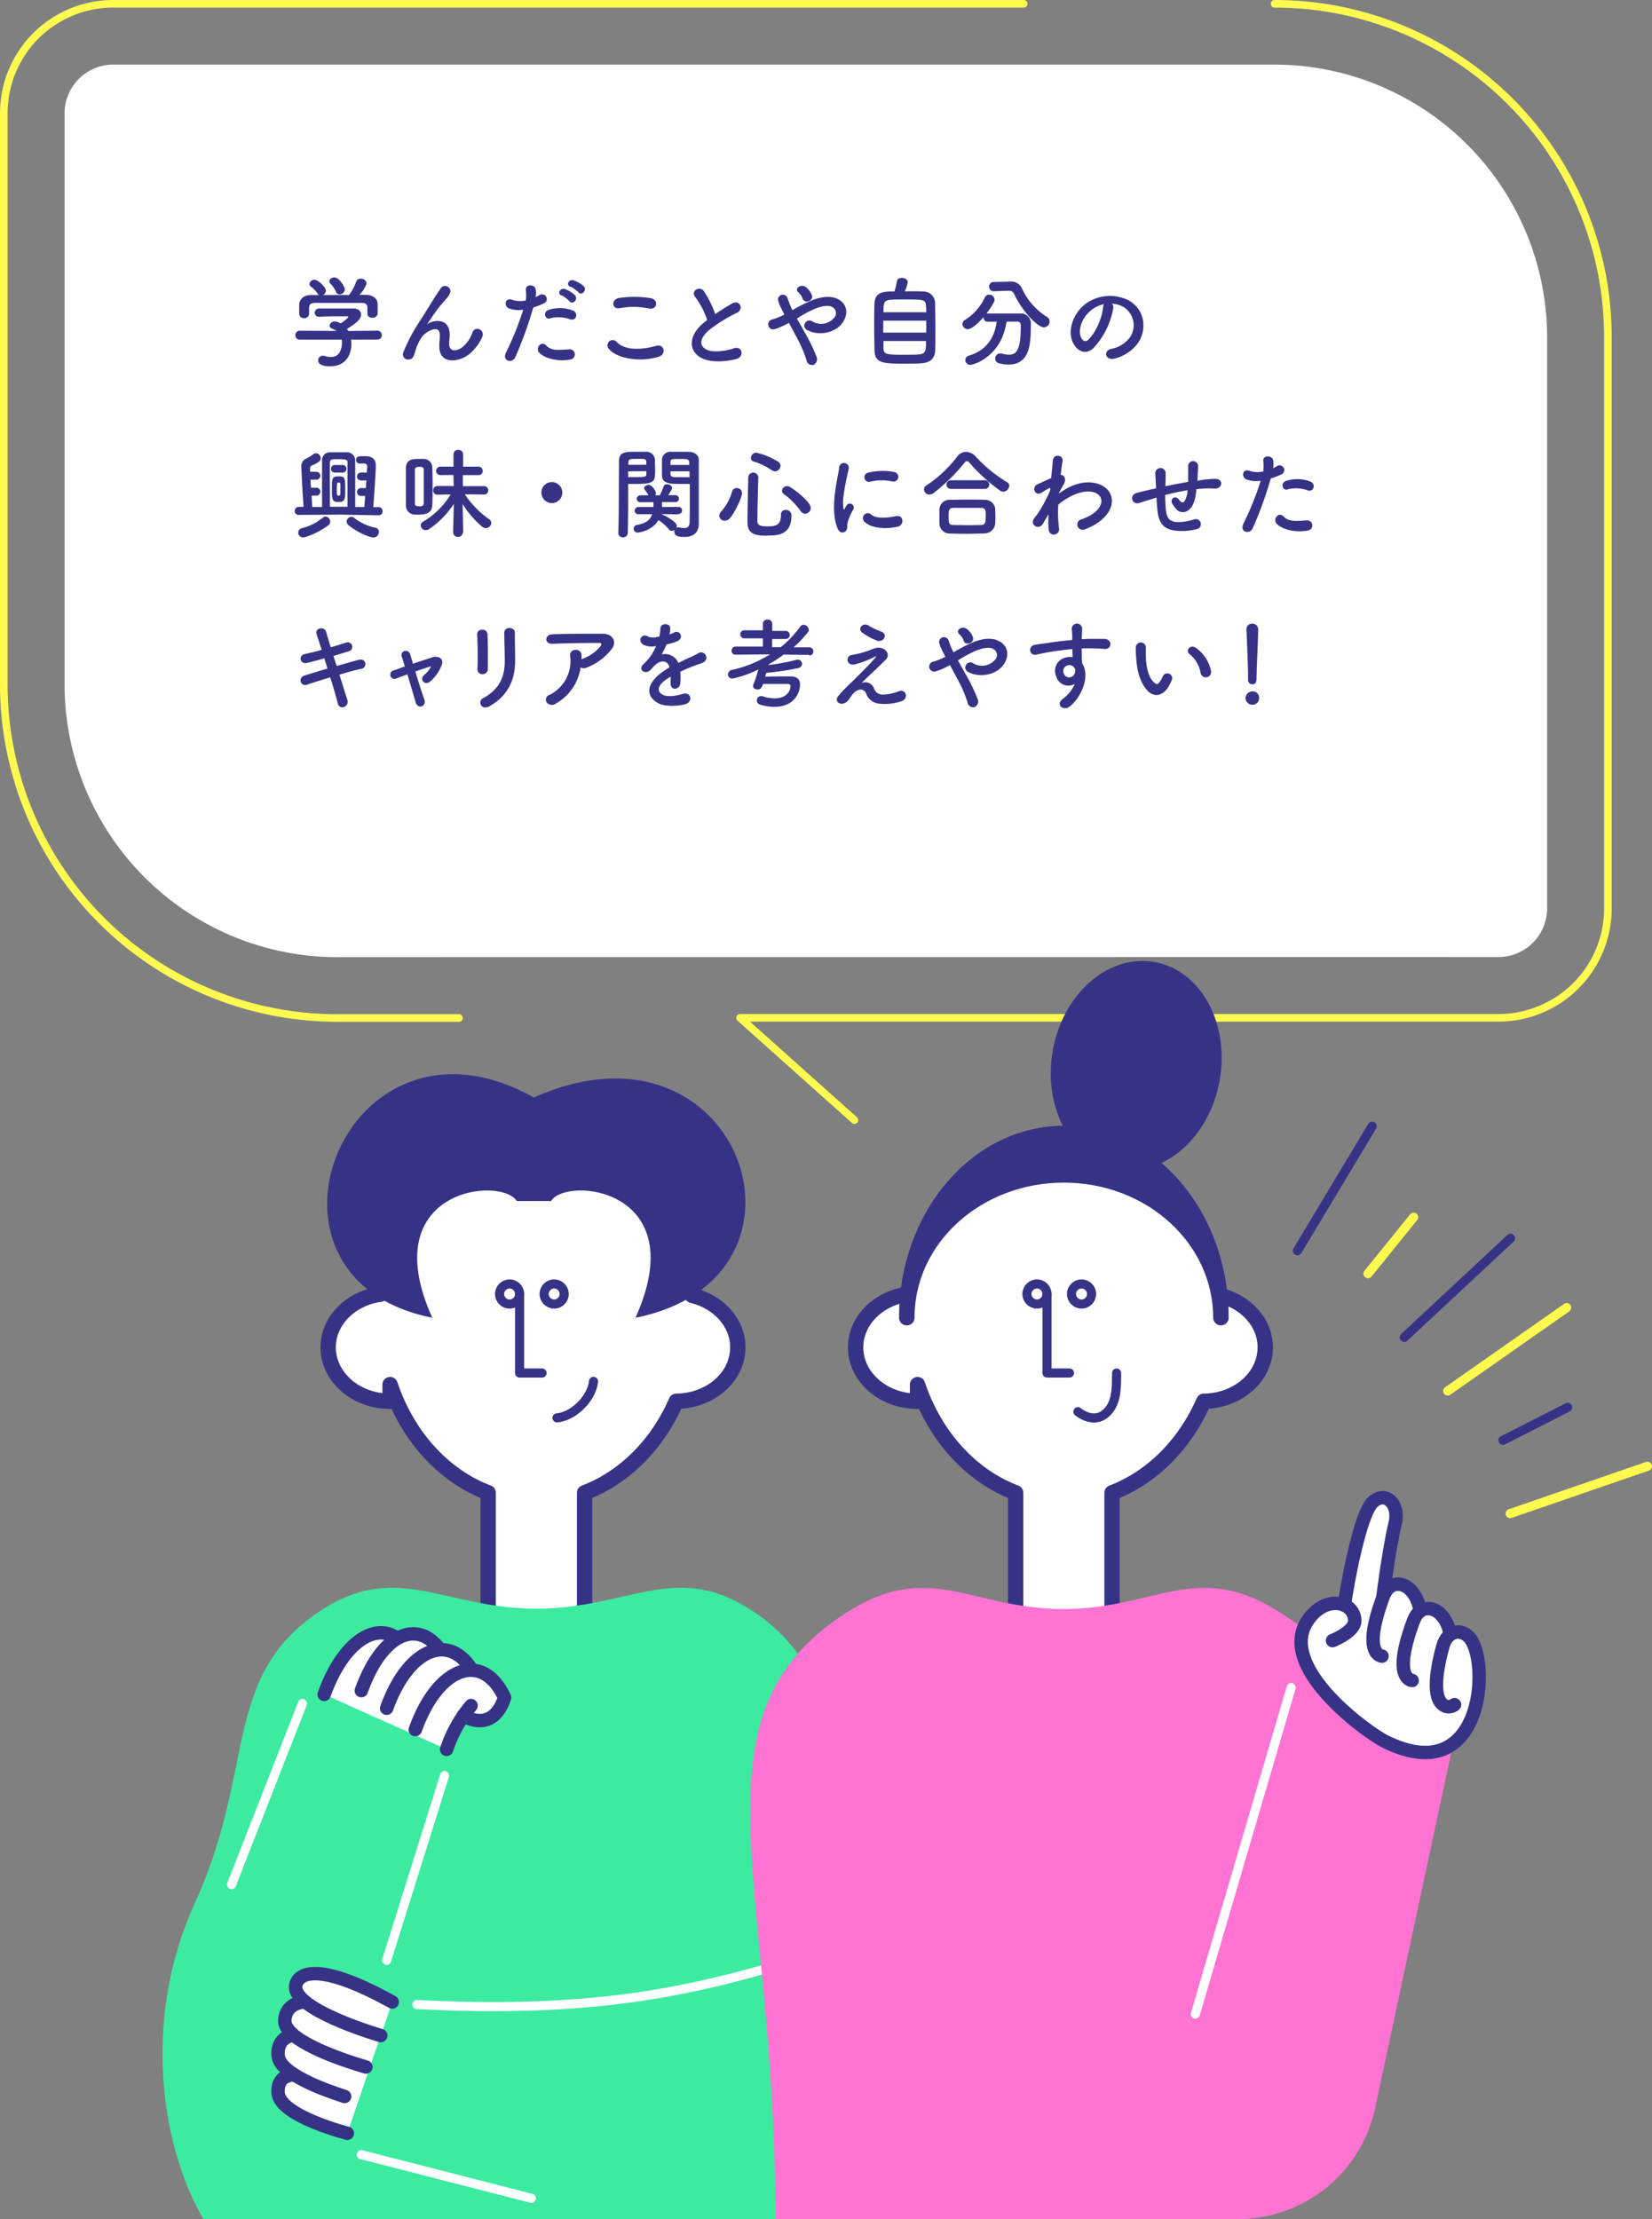
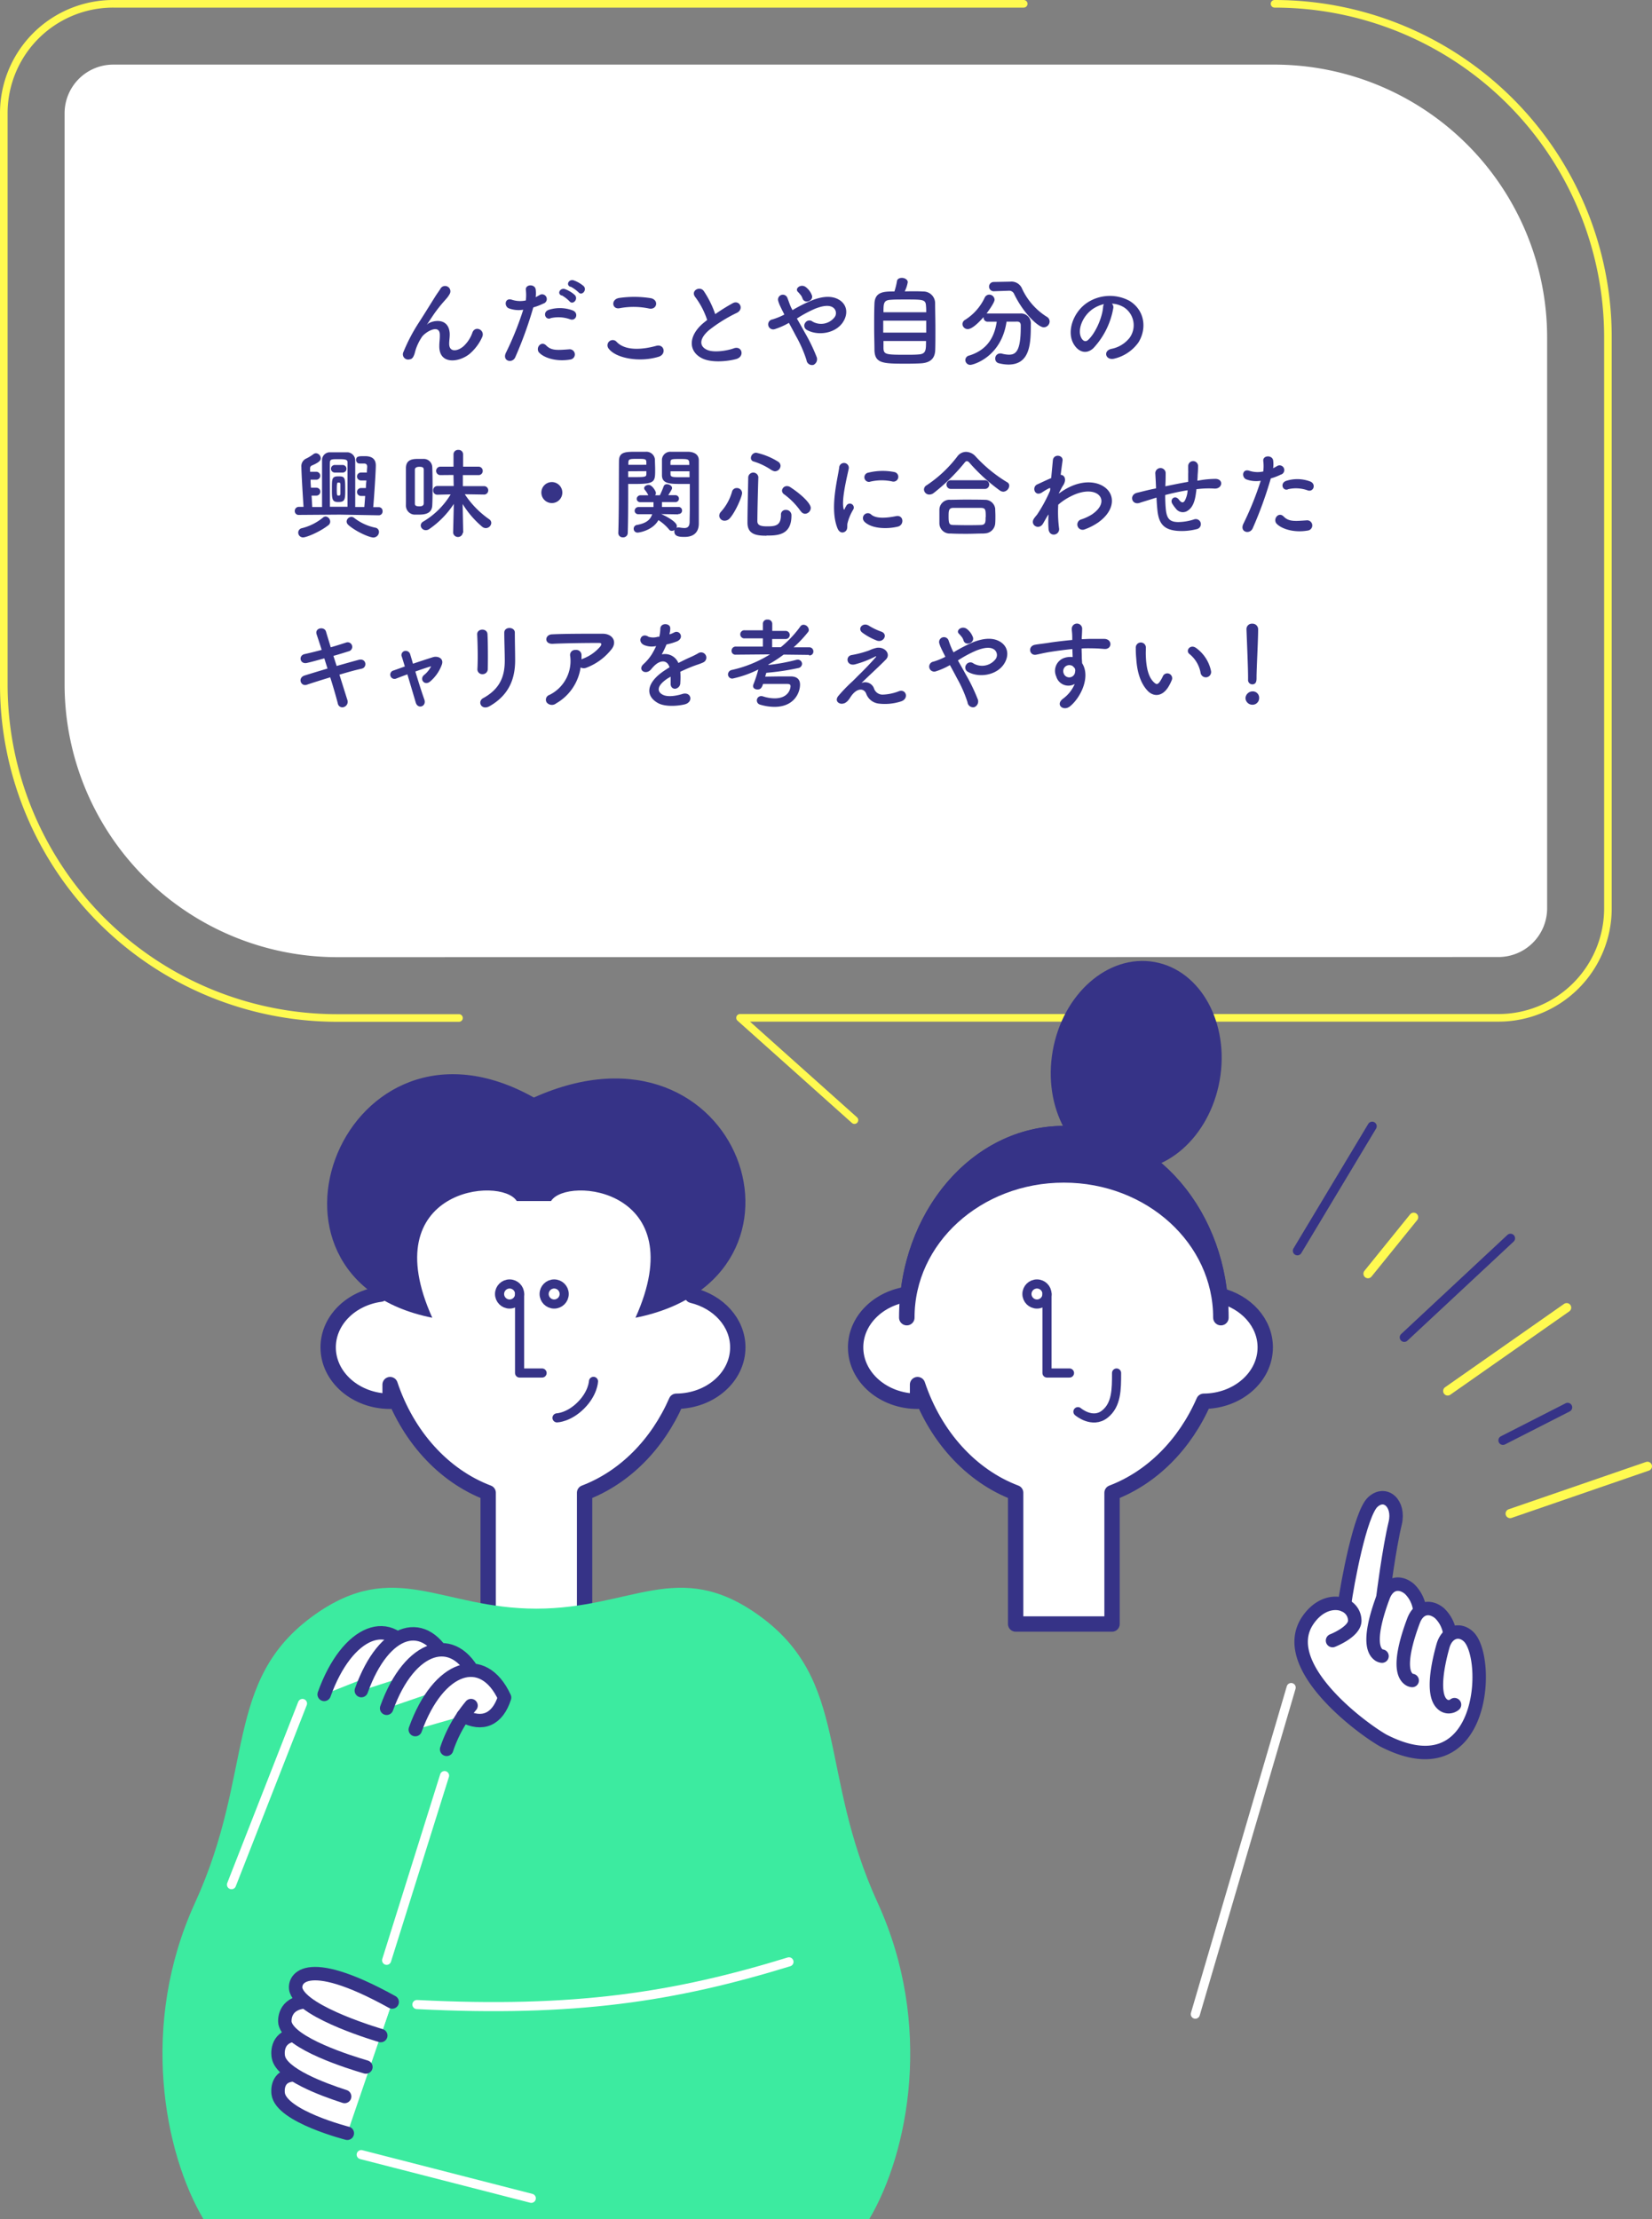
<svg xmlns="http://www.w3.org/2000/svg" width="434.79" height="583.91" viewBox="0 0 434.79 583.91">
  <rect x="0" y="0" width="434.79" height="583.91" fill="#808080" stroke="none" />
  <defs>
    <style>
      .cls-1, .cls-7, .cls-8 {
        fill: #fff;
      }

      .cls-10, .cls-14, .cls-15, .cls-2, .cls-4, .cls-5, .cls-9 {
        fill: none;
      }

      .cls-15, .cls-2 {
        stroke: #fffa50;
      }

      .cls-10, .cls-11, .cls-12, .cls-14, .cls-15, .cls-2, .cls-4, .cls-5, .cls-7, .cls-8, .cls-9 {
        stroke-linecap: round;
        stroke-linejoin: round;
      }

      .cls-2 {
        stroke-width: 2px;
      }

      .cls-11, .cls-12, .cls-3 {
        fill: #363387;
      }

      .cls-10, .cls-11, .cls-12, .cls-14, .cls-4, .cls-5, .cls-7, .cls-8 {
        stroke: #363387;
      }

      .cls-4 {
        stroke-width: 4.04px;
      }

      .cls-15, .cls-5, .cls-9 {
        stroke-width: 2.4px;
      }

      .cls-6 {
        fill: #3ceba0;
      }

      .cls-7 {
        stroke-width: 3.54px;
      }

      .cls-14, .cls-8 {
        stroke-width: 3.54px;
      }

      .cls-9 {
        stroke: #fff;
      }

      .cls-10 {
        stroke-width: 4.04px;
      }

      .cls-11 {
        stroke-width: 1.48px;
      }

      .cls-12 {
        stroke-width: 4.08px;
      }

      .cls-13 {
        fill: #ff73d2;
      }
    </style>
  </defs>
  <g id="レイヤー_2" data-name="レイヤー 2">
    <g id="illust">
      <g>
        <g>
          <path class="cls-1" d="M88.74,251.84A71.82,71.82,0,0,1,17,180.1V29.8A12.81,12.81,0,0,1,29.8,17H335.45a71.82,71.82,0,0,1,71.74,71.74V239a12.82,12.82,0,0,1-12.8,12.8Z" />
          <path class="cls-2" d="M120.8,267.84H88.74A87.74,87.74,0,0,1,1,180.1V29.8A28.79,28.79,0,0,1,29.8,1H269.43" />
          <path class="cls-2" d="M335.45,1a87.74,87.74,0,0,1,87.74,87.74V239a28.8,28.8,0,0,1-28.8,28.8H194.77l30.11,26.91" />
          <g>
-             <path class="cls-3" d="M92.4,89.36a8.38,8.38,0,0,1,.08,1.14c0,2.34-1.1,5.88-5.62,5.88-2,0-3.12-.55-3.12-1.56A1.2,1.2,0,0,1,85,93.6a1.3,1.3,0,0,1,.42.05,5.82,5.82,0,0,0,1.71.28C90,93.93,90,90.45,90,90.24a5,5,0,0,0-.07-.88l-11,0a1.11,1.11,0,0,1-1.19-1.14,1.15,1.15,0,0,1,1.17-1.2l9.62.05a4.26,4.26,0,0,0-1-.54c-.55-.19-.78-.52-.78-.86a1.28,1.28,0,0,1,1.37-1.09,3.21,3.21,0,0,1,1.54.52c.68-.45,2-1.41,2-1.72,0-.1-.1-.16-.28-.16s-.78,0-1.38,0c-1.66,0-4.19,0-6,.13h0a1.09,1.09,0,0,1-1.17-1.09,1.13,1.13,0,0,1,1.2-1.1c1.12,0,2.52,0,3.9,0,1.9,0,3.79,0,5,0,1.48,0,2.11.78,2.11,1.59,0,1.27-1.38,2.34-3.72,3.8a5.63,5.63,0,0,1,.36.54L99.34,87a1.13,1.13,0,0,1,1.14,1.2,1.08,1.08,0,0,1-1.11,1.14ZM96.69,81c0-1.09-.57-1.28-1.64-1.3-2.08,0-4.42,0-6.68,0-1.85,0-3.67,0-5.28,0-1.43,0-1.67.39-1.74,1.3v1.53A1.22,1.22,0,0,1,80,83.72a1.18,1.18,0,0,1-1.25-1.17c0-.34,0-.73,0-1.15s0-.88,0-1.27c.06-1.22,1-2.47,3-2.5l2.19,0a1.11,1.11,0,0,1-.34-.37,7.22,7.22,0,0,0-1.82-1.87.92.92,0,0,1-.34-.68,1.31,1.31,0,0,1,1.33-1.11c1,0,3,2,3,2.88a1.41,1.41,0,0,1-.75,1.15c2.29,0,4.55,0,6.84,0a13.21,13.21,0,0,0,1.85-3.43A1.2,1.2,0,0,1,95,73.32a1.43,1.43,0,0,1,1.48,1.27,8,8,0,0,1-1.9,3l1.82,0c1.53,0,3,.86,3,2.47,0,.37,0,.91,0,1.41s0,.7,0,1A1.3,1.3,0,0,1,98,83.61c-.68,0-1.3-.36-1.3-1.09V81Zm-7.36-3.56a.92.92,0,0,1-.88-.63,7.32,7.32,0,0,0-1.54-2.23.9.9,0,0,1-.23-.58c0-.54.65-1,1.32-1,1.33,0,2.76,2.55,2.76,3.15A1.47,1.47,0,0,1,89.33,77.48Z" />
            <path class="cls-3" d="M115.62,91.05c0-1.2.18-1.93.13-3.1-.13-2.88-4.09-.44-4.81.86a13.26,13.26,0,0,0-1.64,3.54c-.47,2-1,2.13-1.56,2.21a1.38,1.38,0,0,1-1.54-2,46.34,46.34,0,0,1,4.16-7.88c1.51-2.34,2.86-4.55,4.14-6.58.44-.73,1.14-1.64,1.43-2.16a1.4,1.4,0,0,1,2.42,1.41,7.18,7.18,0,0,1-.6.91c-.21.26-.47.54-.76.88a37.26,37.26,0,0,0-2.75,3.46c-.68,1-1.2,1.79-1.77,2.65-.18.26-.1.21.08,0,.93-.83,5.43-2,5.8,2.34.07,1-.13,1.9-.13,2.86,0,2.32,2.23,2,3.77.65a8.81,8.81,0,0,0,2.36-3.64c.76-1.92,3.49-.6,2.5,1.35a12.63,12.63,0,0,1-3.28,4.32C120.76,95.39,115.56,96,115.62,91.05Z" />
            <path class="cls-3" d="M135.61,94c-.78,1.74-3.54,1-2.44-1.22a80.9,80.9,0,0,0,4.54-11.29,7.5,7.5,0,0,1-3.79-.36c-1.33-.57-1.07-2.94.88-2.24a7,7,0,0,0,3.59.16,11.53,11.53,0,0,0,0-2.81c-.11-1.48,2.34-1.56,2.59-.13a7.58,7.58,0,0,1,0,2.08c.37-.18.68-.36,1-.54a1.24,1.24,0,1,1,1,2.23,15.37,15.37,0,0,1-2.62,1A103.09,103.09,0,0,1,135.61,94Zm6.32-1.17c-1.12-1.25.49-3.3,1.84-1.92s2.92,1.22,6,1a1.35,1.35,0,1,1,.34,2.68C146.29,95.26,143.07,94.06,141.93,92.79Zm2.94-9.07c-1.36.49-2.16-1.64-.45-2.24a9.64,9.64,0,0,1,6.24.13c1.75.62,1,2.91-.59,2.37A9.1,9.1,0,0,0,144.87,83.72Zm2.93-6c-1.32-.54-.28-2.13.91-1.69a8,8,0,0,1,2.58,1.56c1,1.1-.52,2.68-1.38,1.67A9.09,9.09,0,0,0,147.8,77.68Zm2.34-2.28c-1.32-.52-.39-2.11.84-1.72a8.29,8.29,0,0,1,2.62,1.51c1,1-.44,2.65-1.32,1.66A9.27,9.27,0,0,0,150.14,75.4Z" />
            <path class="cls-3" d="M160.18,91.7A1.37,1.37,0,0,1,162.34,90c2.21,2.26,6.42,2.08,10.35,1,2.15-.6,2.78,2.21.67,2.86C168.21,95.44,162,94.22,160.18,91.7Zm2.91-10.61c-2.05.39-2.39-2.37-.08-2.7a27.72,27.72,0,0,1,8.3.07c2.18.47,1.61,3.15-.5,2.71A19.83,19.83,0,0,0,163.09,81.09Z" />
            <path class="cls-3" d="M183,78.18c-1.35-1.67,1.2-3.07,2.24-1.59a26.21,26.21,0,0,1,3,6.06,51,51,0,0,1,4.58-2.86c1.77-1,3.12,1.51,1.12,2.52a39.06,39.06,0,0,0-7.39,4.6C184.05,89.1,184,91.05,186,92c1.82.91,5.54.23,7.1-.34,2.18-.83,3,2.16.65,2.81-2.06.57-6.4,1.09-9-.21-3.75-1.9-3.59-6.11.62-9.47.26-.2.49-.41.75-.59A20.75,20.75,0,0,0,183,78.18Z" />
            <path class="cls-3" d="M211.81,87.49a45.28,45.28,0,0,1,3.07,6.31A1.64,1.64,0,0,1,214.1,96a1.47,1.47,0,0,1-1.84-1.27,33.69,33.69,0,0,0-2.76-6.3c-.62-1.19-1.27-2.39-1.87-3.48a18.58,18.58,0,0,1-3.69,1.64,1.32,1.32,0,1,1-.63-2.55,18.41,18.41,0,0,0,3.12-1.27c-.13-.26-.23-.5-.36-.73-.23-.44-.47-.94-.7-1.43a8.52,8.52,0,0,1-.55-1.43,1.27,1.27,0,0,1,2.44-.73c.34.86.6,1.72,1,2.55.1.18.21.39.31.6A39.74,39.74,0,0,1,213.76,79c2.58-1,5.15-1.33,7.16-.08,2.21,1.4,2.28,3.93.83,6-2.08,2.93-6.68,3.48-9.47,1.84a1.26,1.26,0,0,1-.36-1.82,1.3,1.3,0,0,1,1.92-.34,4.49,4.49,0,0,0,5.7-1,1.8,1.8,0,0,0-.26-2.67c-1-.71-2.63-.55-4.79.31a32.56,32.56,0,0,0-4.76,2.57C210.38,84.91,211.11,86.21,211.81,87.49Zm-.62-9a2.62,2.62,0,0,0-.57-1,9.13,9.13,0,0,0-.65-.73c-.86-.88.88-2.24,2.18-1.17a4.9,4.9,0,0,1,1.54,2.13C214.16,79.22,211.66,80.1,211.19,78.44Z" />
            <path class="cls-3" d="M242.94,76.7a3.07,3.07,0,0,1,3.17,3c0,1.66.08,4.29.08,6.81,0,2.16,0,4.27-.05,5.57-.08,2.41-1.46,3.43-4,3.53-1,.05-2.29.08-3.56.08-6.22,0-8.32-.05-8.43-3.56,0-1.56-.08-3.77-.08-6s0-4.55.08-6.26c.13-3.15,2.5-3.18,5.25-3.18a18.46,18.46,0,0,0,.68-2.75c.08-.57.68-.83,1.3-.83s1.53.39,1.53,1.14a8.54,8.54,0,0,1-.8,2.42C240,76.62,241.92,76.62,242.94,76.7Zm.83,7.67H232.46v3.14h11.31Zm0-2.21c0-.6,0-1.15-.05-1.59-.08-1.77-.65-1.77-5.43-1.77-1.54,0-3,0-3.85.08-1.85.1-1.92.86-1.92,3.28Zm-11.25,7.56c0,.7,0,1.35,0,1.85.05,1.71.67,1.77,5.77,1.77,1.27,0,2.57,0,3.43-.08,2-.11,2-1.12,2-3.54Z" />
            <path class="cls-3" d="M264.91,84.63C263.56,93.91,256.2,96,255.37,96a1.29,1.29,0,0,1-1.3-1.28,1.23,1.23,0,0,1,1-1.17c4.87-1.5,6.69-5,7.26-8.91l-2.34,0a1.05,1.05,0,0,1-1.12-1.06v-.16c-1.17,1.35-3,3.17-4.16,3.17a1.38,1.38,0,0,1-1.4-1.32,1.32,1.32,0,0,1,.7-1.12,13.8,13.8,0,0,0,5.15-5.83,1.35,1.35,0,0,1,1.19-.8,1.41,1.41,0,0,1,1.41,1.32c0,.86-2,3.49-2.11,3.64a1.63,1.63,0,0,1,.34,0c1.09,0,2.31,0,3.56,0,1.72,0,3.48,0,5,0a2.59,2.59,0,0,1,2.75,2.86c0,5-.15,10.58-5.9,10.58a10.52,10.52,0,0,1-2.57-.36,1.2,1.2,0,0,1-.89-1.2A1.29,1.29,0,0,1,263.14,93a2.6,2.6,0,0,1,.39,0,8,8,0,0,0,2,.32c1.82,0,3.12-.89,3.12-7.31v-.39c0-.73-.37-1-.91-1Zm-3.38-8h0a1.22,1.22,0,1,1,0-2.44l4.26-.08h.1a3,3,0,0,1,3,1.61,17.29,17.29,0,0,0,6.6,7.62,1.42,1.42,0,0,1,.76,1.25,1.57,1.57,0,0,1-1.54,1.53c-1.45,0-5.38-3.71-7.82-8.81a1.41,1.41,0,0,0-1.48-.81h-.13Z" />
            <path class="cls-3" d="M293,81.09a20.54,20.54,0,0,1-5.25,10.53c-2,1.85-4.19.83-5.33-1.4-1.64-3.23.1-8.06,3.58-10.48a10.87,10.87,0,0,1,11.24-.6c4,2.42,4.68,7.2,2.41,10.92a10.86,10.86,0,0,1-6.34,4.29c-2.29.6-3.09-2-.86-2.55a8.06,8.06,0,0,0,4.84-2.91,5.62,5.62,0,0,0-1.43-8,6.76,6.76,0,0,0-3.22-1A1.32,1.32,0,0,1,293,81.09Zm-5.77.49c-2.42,1.88-3.72,5.33-2.63,7.34.39.75,1.07,1.14,1.72.57,1.95-1.72,3.77-5.85,4-8.66a1.79,1.79,0,0,1,.23-.81A8.58,8.58,0,0,0,287.22,81.58Z" />
            <path class="cls-3" d="M89.43,135.4l-10.79.08a1,1,0,0,1-1.06-1,1.06,1.06,0,0,1,1.06-1.12h1.25c-.31-4.57-.57-9.41-.57-10.5a2.19,2.19,0,0,1,1.38-2.26,12.48,12.48,0,0,0,1.74-1.07,1.22,1.22,0,0,1,.73-.28,1.36,1.36,0,0,1,1.25,1.32c0,.44-.19,1-2.32,1.9a.78.78,0,0,0-.49.81v.1c0,.21,0,.47,0,.75h1.64a1,1,0,1,1,0,2.08H81.74c0,.68.05,1.38.1,2.11h1.43a1,1,0,1,1,0,2.08H82c.08,1.12.13,2.16.18,3h2.58v-3.19c0-3.49,0-8,0-9.21a2.05,2.05,0,0,1,2-2c.6,0,1.25,0,1.9,0,.94,0,1.92,0,2.83,0a2.17,2.17,0,0,1,2,2v12.4h2.39c.08-.75.15-1.79.23-2.91H95a1,1,0,1,1,0-2.08H96.3c0-.7.08-1.4.13-2H95a1,1,0,1,1,0-2.08h1.56c0-.7.08-1.25.08-1.54,0-.62-.36-.83-.75-.83l-1.28,0a.89.89,0,0,1-.88-.94c0-1,.75-1,2.18-1,.81,0,3,0,3,2.42,0,1.51-.42,8.09-.68,11h1.46a1,1,0,0,1,1,1.07,1,1,0,0,1-1,1.07Zm-9.67,6a1.27,1.27,0,0,1-1.27-1.27,1.2,1.2,0,0,1,1-1.17A14,14,0,0,0,85,136.18a1.2,1.2,0,0,1,.7-.29,1.36,1.36,0,0,1,1.2,1.35,1.14,1.14,0,0,1-.47.94C84.1,140,80.64,141.4,79.76,141.4Zm11.7-8.06c0-1.4,0-4,0-6.37s0-4.6,0-5.33-.57-.83-2.34-.83-2.24,0-2.29.83,0,5.28,0,8.64v3.06Zm-3.35-9a1,1,0,1,1,0-2h2.08a1,1,0,1,1,0,2Zm-.76,4.32c0-2.78,0-3.33,1.77-3.33s1.74.39,1.74,4c0,2.31-.26,2.76-1.87,2.76S87.35,131.26,87.35,128.69Zm1.9,1.72c.26,0,.34-.24.34-.52s0-.81,0-1.2,0-.81,0-1.2-.13-.46-.34-.49H89c-.25,0-.36.13-.36,1.77,0,1.4.05,1.64.34,1.64Zm2.45,7.74a1.17,1.17,0,0,1-.47-.91A1.28,1.28,0,0,1,92.48,136a1.17,1.17,0,0,1,.75.28,13.49,13.49,0,0,0,5.51,2.55,1.12,1.12,0,0,1,1,1.12,1.49,1.49,0,0,1-1.45,1.48C97.29,141.43,93.88,140,91.7,138.15Z" />
            <path class="cls-3" d="M106.83,128c0-1.74,0-3.46,0-4.89.06-2.37,2-2.37,3.46-2.37.39,0,.78,0,1.15,0a2.25,2.25,0,0,1,2.33,2.21c.06,1.43.08,3.17.08,4.91s0,3.54-.08,5.05c-.07,2.21-1.89,2.49-3.53,2.49-.42,0-.83,0-1.25,0a2.39,2.39,0,0,1-2.16-2.47C106.85,131.45,106.83,129.73,106.83,128Zm4.7.67c0-1.84,0-3.71,0-5.09,0-.65-.44-.76-1.17-.76s-1.17.26-1.17.78c0,1.2,0,2.76,0,4.35s0,3.19,0,4.52c0,.47.16.75,1.2.75.46,0,1.12-.07,1.14-.78C111.53,131.34,111.53,130,111.53,128.66Zm10.27,11.5a1.28,1.28,0,0,1-2.54,0v0l.18-7.59a23.89,23.89,0,0,1-6.48,6.63,1.5,1.5,0,0,1-.88.28,1.32,1.32,0,0,1-1.35-1.22,1.22,1.22,0,0,1,.7-1.06,20.75,20.75,0,0,0,7.18-7.13l-3.46.08h0A1.08,1.08,0,0,1,114,129a1.1,1.1,0,0,1,1.17-1.12h4.24l-.06-2.91L116,125a1.11,1.11,0,1,1,0-2.21l3.36,0,0-3.25v0a1.18,1.18,0,0,1,1.28-1.17,1.16,1.16,0,0,1,1.24,1.17v0l0,3.25,4,0a1.09,1.09,0,0,1,1.17,1.12,1.08,1.08,0,0,1-1.17,1.09l-4.06,0,0,2.91h5.48a1.1,1.1,0,0,1,1.2,1.12,1.09,1.09,0,0,1-1.17,1.09h0l-5-.08a24.29,24.29,0,0,0,6.42,6.58,1.18,1.18,0,0,1,.55,1,1.46,1.46,0,0,1-1.46,1.33,1.52,1.52,0,0,1-.91-.34,24.85,24.85,0,0,1-5.17-6l.15,7.54Z" />
            <path class="cls-3" d="M145.26,132.36A2.76,2.76,0,1,1,148,129.6,2.75,2.75,0,0,1,145.26,132.36Z" />
            <path class="cls-3" d="M165.33,129.68c0,2.91,0,6.84-.11,10.55a1.18,1.18,0,0,1-1.27,1.15,1.14,1.14,0,0,1-1.22-1.09v-.06c.18-4.81.13-13.41.18-18.9,0-2.39,1.59-2.47,4.47-2.47,1,0,2.11,0,2.6,0a2.26,2.26,0,0,1,2.39,2c0,.88.06,1.79.06,2.68,0,3.2,0,3.79-5.28,3.79-.7,0-1.36,0-1.82,0Zm4.78-7.39c0-.28,0-.54,0-.78-.06-.75-.34-.78-2.34-.78-2.16,0-2.34.06-2.4,1,0,.18,0,.37,0,.57ZM165.33,124v1.53c.39,0,1.17,0,2,0,2.58,0,2.76-.11,2.79-.81,0-.23,0-.49,0-.75Zm13.15,11.33-4.52-.07a.71.71,0,0,1,.18.05c.24.08,4,1.82,4,3.09a1.07,1.07,0,0,1-.1.5.91.91,0,0,1,.49-.13.82.82,0,0,1,.21,0,9.24,9.24,0,0,0,1.35.16c.81,0,1.38-.31,1.41-1.59,0-1,.05-2.23.05-3.46,0-1.87,0-3.84,0-5.48v-1.07c-.46,0-1.17,0-1.92,0-3.28,0-5.33,0-5.41-2.21,0-.49,0-1,0-1.58,0-.89,0-1.8,0-2.68a2.21,2.21,0,0,1,2.34-2c.49,0,1.61,0,2.68,0,.78,0,1.5,0,1.95,0,2,.1,2.73,1.09,2.73,2.23v1.93c0,3.9,0,8.16,0,11.49,0,1.25,0,2.34,0,3.25,0,1.87-.93,3.51-3.77,3.51-1.32,0-2.67-.1-2.67-1.43a1.21,1.21,0,0,1,.05-.42,1.21,1.21,0,0,1-.7.26.88.88,0,0,1-.76-.39,11.87,11.87,0,0,0-2.78-2.44c-1.46,2.65-4.94,3.28-5.51,3.28a1,1,0,0,1-1-1,1,1,0,0,1,.78-1c2.37-.42,3.57-1.25,4.09-2.84l-3.62,0h0a.92.92,0,0,1-1-.88,1,1,0,0,1,1.07-1H172c0-.39,0-.83,0-1.28h-3.43a.92.92,0,0,1-1-.88,1,1,0,0,1,1-.94h2.06a6.38,6.38,0,0,0-.94-1.45.74.74,0,0,1-.16-.42c0-.49.63-.86,1.2-.86.88,0,1.9,1.62,1.9,2.14a1,1,0,0,1-.21.59h1.25a24.27,24.27,0,0,0,1-2.36.85.85,0,0,1,.88-.55c.6,0,1.33.44,1.33,1,0,.23-.08.41-1,1.89h1.9a.91.91,0,1,1,0,1.82h-3.56c0,.45,0,.86,0,1.28h4.29a.91.91,0,0,1,1,.93.88.88,0,0,1-1,.91Zm2.94-13c0-1.53-.1-1.56-2.47-1.56-2.16,0-2.44,0-2.49.81,0,.23,0,.49,0,.75Zm.05,1.67h-5c0,.26,0,.52,0,.75,0,.81.59.81,2.91.81.86,0,1.74,0,2.1,0Z" />
            <path class="cls-3" d="M190.73,137a1.37,1.37,0,0,1-1.43-1.3,1.56,1.56,0,0,1,.47-1.07,13.25,13.25,0,0,0,2.88-5.22,1.26,1.26,0,0,1,1.25-1,1.35,1.35,0,0,1,1.41,1.28c0,1-1.75,5-3.2,6.63A1.81,1.81,0,0,1,190.73,137Zm11,3.95c-2.67,0-5-.34-5-3.43,0-2.94.13-8,.2-12a1.34,1.34,0,0,1,2.66,0v0c-.13,4-.24,8.66-.26,11.59,0,1.12.91,1.38,2.57,1.38,2.16,0,3.64-.18,3.64-3a1.21,1.21,0,0,1,1.27-1.33,1.41,1.41,0,0,1,1.49,1.51C208.31,140.91,204.46,140.91,201.75,140.91Zm1.43-17.19a17.17,17.17,0,0,0-4.81-2.34.93.93,0,0,1-.72-.93,1.42,1.42,0,0,1,1.37-1.38,18,18,0,0,1,5.88,2.42,1.31,1.31,0,0,1,.55,1.06A1.51,1.51,0,0,1,204,124,1.48,1.48,0,0,1,203.18,123.72Zm7.57,10.74a19,19,0,0,0-4.39-4.47,1.16,1.16,0,0,1-.52-.94,1.28,1.28,0,0,1,1.32-1.19,1.55,1.55,0,0,1,.83.26c3,1.95,5.41,4.31,5.41,5.48a1.57,1.57,0,0,1-1.51,1.54A1.37,1.37,0,0,1,210.75,134.46Z" />
            <path class="cls-3" d="M220.42,139c-2.08-5.13,0-12.82.44-15.92a1.27,1.27,0,1,1,2.53.16c-.42,2.11-2,8.22-1.36,10.63.08.34.19.26.29,0s.34-.65.44-.83a1,1,0,0,1,1.82,1,13,13,0,0,0-1.53,3.64c-.16.7.15,1.51-.5,2.08S220.94,140.26,220.42,139Zm7-1.85a1.29,1.29,0,0,1,1.85-1.79c1.4,1.27,4.52.85,6.55.44s2.23,2.31.52,2.75C233.53,139.25,229.26,139.17,227.39,137.14Zm1.48-10.37a1.22,1.22,0,1,1-.36-2.42,15.77,15.77,0,0,1,6.84-.16,1.27,1.27,0,1,1-.45,2.5A13.11,13.11,0,0,0,228.87,126.77Z" />
            <path class="cls-3" d="M264.05,129.37a1.73,1.73,0,0,1-.86-.29,47.67,47.67,0,0,1-7.95-7.23c-.29-.34-.52-.52-.76-.52s-.44.18-.7.52a50.23,50.23,0,0,1-8,7.83,1.92,1.92,0,0,1-1.17.44,1.39,1.39,0,0,1-1.43-1.33,1.3,1.3,0,0,1,.7-1.11,33.1,33.1,0,0,0,8.07-7.57,2.84,2.84,0,0,1,2.31-1.22,3.46,3.46,0,0,1,2.5,1.19,37.4,37.4,0,0,0,8.29,6.79,1,1,0,0,1,.57.94A1.67,1.67,0,0,1,264.05,129.37Zm-5,11c-1.51,0-3,.08-4.5.08s-2.91,0-4.37-.08a2.71,2.71,0,0,1-2.94-2.65c0-.47,0-1,0-1.56,0-.73,0-1.49,0-2.08a2.65,2.65,0,0,1,2.89-2.58c1.09,0,2.42-.05,3.82-.05,1.72,0,3.56,0,5.23.05a2.69,2.69,0,0,1,2.75,2.34c0,.55.05,1.2.05,1.87s0,1.33-.05,2A2.83,2.83,0,0,1,259,140.34Zm-8.69-11.73a1.15,1.15,0,1,1,0-2.29h8.74a1.15,1.15,0,1,1,0,2.29Zm9.08,7.44c0-2-.06-2.42-1.25-2.45-1,0-2.08,0-3.25,0-1.41,0-2.84,0-4.06,0s-1.22.84-1.22,2.29c0,1.93.23,2.19,1.25,2.21s2.34.05,3.59.05,2.54,0,3.74-.05S259.4,137.22,259.4,136.05Z" />
            <path class="cls-3" d="M275.75,135.63c-.36.6-.75,1.3-1.22,2.11-1.07,1.87-3.54.41-2.4-1.3a10.3,10.3,0,0,1,.79-1,38.83,38.83,0,0,0,3.45-6.35l.06-.62a.41.41,0,0,0-.34,0,16.94,16.94,0,0,0-1.88,1.12c-1.87,1.17-2.72-1.43-1.24-2.13,1-.44,2.36-1.12,3.69-1.67.18-1.89.34-3.53.44-4.65.16-1.82,2.78-1.46,2.55.08-.13.93-.31,2.21-.49,3.72,1,0,1.71,1.27.54,2.93-.13.19-.52.91-1,1.85v.13a17.55,17.55,0,0,1,2.24-1.43c4.63-2.47,8.76-1.61,10.63.52s1.46,5.64-2.47,8.48a15.81,15.81,0,0,1-3.69,1.89,1.39,1.39,0,1,1-.83-2.65,13.35,13.35,0,0,0,2.75-1.27c2.76-1.85,3.07-3.88,1.93-5.07s-3.88-1.56-7.46.28a15.57,15.57,0,0,0-3.28,2.19,33.18,33.18,0,0,0,.21,6.19,1.41,1.41,0,0,1-1.2,1.66c-.7.1-1.45-.31-1.56-1.43a26.65,26.65,0,0,1,0-3.85Z" />
            <path class="cls-3" d="M303.93,131.06c-2.28.72-3.27,1-4.05,1.27-2.06.6-2.76-2.16-.6-2.68,1.17-.28,3.09-.78,4.24-1l.73-.15v-.34c-.06-1.51-.13-2.58-.19-3.69a1.37,1.37,0,0,1,2.73-.11c0,.83,0,2-.07,3.25l0,.34c1.72-.36,3.87-.81,6-1.17,0-.78,0-1.51,0-2.16a8.35,8.35,0,0,0,0-1c0-.21,0-.44,0-1a1.3,1.3,0,0,1,2.6,0c0,.89-.05,1.64-.11,2.37,0,.44-.05,1-.07,1.48.23,0,.44-.08.67-.1A24.76,24.76,0,0,1,320,126c2.13.13,1.71,2.68-.39,2.55a25,25,0,0,0-3.67.05l-1.06.11c0,.44-.11.91-.16,1.35-.26,1.77-.78,3.38-2,4.21a2.26,2.26,0,0,1-3.2-.39,9.77,9.77,0,0,1-1-1.38c-.68-1.14.72-2.39,1.74-1.06.75,1,1.19.85,1.56.31a6.47,6.47,0,0,0,.75-2.76c-2.16.34-4.18.81-5.9,1.25,0,1.22.05,2.47.13,3.38.21,2.81,1,3.69,3.22,3.74a14,14,0,0,0,4.24-.7,1.33,1.33,0,1,1,.73,2.55,15.62,15.62,0,0,1-5.38.44c-3.41-.36-4.66-2-5-5.51-.1-.94-.18-2.13-.23-3.22Z" />
            <path class="cls-3" d="M329.7,139c-.78,1.74-3.54,1-2.44-1.22a81.93,81.93,0,0,0,4.55-11.29,7.53,7.53,0,0,1-3.8-.36c-1.33-.57-1.07-2.94.88-2.24a7,7,0,0,0,3.59.16,11.53,11.53,0,0,0,0-2.81c-.11-1.48,2.34-1.56,2.6-.13a8,8,0,0,1,0,2.08c.37-.18.68-.36,1-.54a1.24,1.24,0,1,1,1,2.23,15.37,15.37,0,0,1-2.62,1A103.09,103.09,0,0,1,329.7,139Zm6.32-1.17c-1.12-1.25.49-3.3,1.84-1.92s2.92,1.22,6,1a1.35,1.35,0,1,1,.34,2.68C340.39,140.26,337.16,139.06,336,137.79Zm2.94-9.07c-1.36.49-2.16-1.64-.45-2.24a9.64,9.64,0,0,1,6.24.13c1.75.62,1,2.91-.59,2.37A9.1,9.1,0,0,0,339,128.72Z" />
            <path class="cls-3" d="M88.6,175.22c2.11-.59,4.21-1.19,5.8-1.61,2-.52,2.37,2,.75,2.34s-3.61.91-5.82,1.56c.83,2.63,1.59,5.07,2.08,6.61a1.45,1.45,0,0,1-.86,1.89,1.2,1.2,0,0,1-1.64-.93c-.41-1.61-1.14-4.16-2-6.87-2.32.71-4.58,1.41-6.16,1.95s-2.5-1.84-.55-2.44c1.51-.47,3.69-1.14,6-1.82-.29-.91-.58-1.82-.84-2.68-1.61.44-3.19.89-4.55,1.2-1.87.44-2.36-1.93-.65-2.32,1.43-.31,3-.7,4.5-1.11-.52-1.67-1-3.1-1.32-4.06-.6-1.77,2.05-2.18,2.46-.75.27.93.73,2.41,1.25,4.13,1.49-.42,2.89-.88,4.11-1.27a1.2,1.2,0,1,1,.65,2.31c-1.17.36-2.57.81-4.06,1.22Z" />
            <path class="cls-3" d="M113.54,175.28c-1.07.31-2.6.83-4.22,1.4.78,2.63,1.72,5.59,2.34,7.31.71,1.89-1.69,2.7-2.23.88s-1.41-4.76-2.21-7.44c-1.09.39-2.11.78-2.94,1.1a1.12,1.12,0,1,1-.73-2.11c.91-.31,1.92-.68,3-1.07-.31-1-.57-1.87-.78-2.52a1.1,1.1,0,0,1,.76-1.56,1.23,1.23,0,0,1,1.43.89c.18.59.44,1.45.73,2.47,1.71-.58,3.51-1.17,5.25-1.72,1.3-.39,2.91.31,2.36,1.92a10.49,10.49,0,0,1-3.06,4.45c-1.49,1.3-2.94-.6-1.62-1.69a6.83,6.83,0,0,0,1.85-2.29Z" />
            <path class="cls-3" d="M127,177.38a1.27,1.27,0,0,1-1.35-1.32c.15-2.58.07-6.66-.06-9.13-.07-1.61,2.6-1.74,2.71-.1.13,2.34.13,6.78.08,9.2A1.35,1.35,0,0,1,127,177.38Zm.2,6.29c4.61-2.54,5.65-6,5.65-9.9,0-2-.13-5.25-.13-7.31,0-1.69,2.8-1.58,2.78,0,0,2.21.08,5.12.08,7.28,0,4.47-1.35,9-6.74,12.07C126.69,187,125.55,184.58,127.18,183.67Z" />
            <path class="cls-3" d="M146.35,185.08a1.77,1.77,0,0,1-2.45-.24,1.32,1.32,0,0,1,.7-2,9.94,9.94,0,0,0,5.47-10.22A1.33,1.33,0,0,1,151.5,171a1.38,1.38,0,0,1,1.55,1.48c0,.32,0,.65,0,1,.08,0,.13-.08.21-.11a11.3,11.3,0,0,0,4.73-3.27c.39-.55.39-.94-.29-.94-2.91,0-8.58.05-12.22.23-2.29.11-2.16-2.39-.21-2.49,3.78-.18,9.44-.16,13.34-.16,2.71,0,4,2.26,2.14,4.32a15.23,15.23,0,0,1-6.45,4.63,1.75,1.75,0,0,1-1.49-.08A13.06,13.06,0,0,1,146.35,185.08Z" />
            <path class="cls-3" d="M176.27,166.9a9.4,9.4,0,0,0,1.1-.46c1.43-.86,2.83,1.3.91,2.26a15.23,15.23,0,0,1-2.86.86,26.91,26.91,0,0,1-1.25,2.62,3.8,3.8,0,0,1,4.37,2.26c1.06-.54,2.15-1.09,3.17-1.53a21.23,21.23,0,0,0,2-1,1.38,1.38,0,1,1,1.45,2.34c-.83.41-1.43.54-2.81,1.06-1.09.42-2.26.94-3.3,1.43a19.34,19.34,0,0,1,0,2.86,1.54,1.54,0,0,1-1.37,1.62c-.65,0-1.25-.47-1.17-1.49,0-.54,0-1.14,0-1.69l-.68.39c-3.22,2.08-2.83,3.64-1.38,4.37s3.93.18,5.15-.21c2.29-.7,3,2.11.63,2.73-1.54.39-5.07.78-7.1-.36-3.51-2-2.89-5.49,1.82-8.58.36-.23.78-.52,1.27-.81-.7-2.18-2.7-1.92-4.39,0l-.11.1a5.64,5.64,0,0,1-.59.68c-1.43,1.27-3.33-.21-1.77-1.61a13,13,0,0,0,2.1-2.45,20.24,20.24,0,0,0,1.23-2.31,5.22,5.22,0,0,1-3.23-.29c-1.87-.93-.6-3.38,1.22-2.15a4.13,4.13,0,0,0,2.45,0,3.74,3.74,0,0,1,.39,0,11,11,0,0,0,.28-2.19c.11-1.56,2.55-1.4,2.6-.13a4.79,4.79,0,0,1-.2,1.51Z" />
            <path class="cls-3" d="M212.91,172.31l-6.66-.08a36.49,36.49,0,0,1-4,2.6l-.05.13a49.55,49.55,0,0,0,7.38-1.35,2.71,2.71,0,0,1,.37-.05,1.12,1.12,0,0,1,1.14,1.12,1.18,1.18,0,0,1-1,1.09,63.24,63.24,0,0,1-8.4,1.25l-.31,1c1.35,0,3-.05,4.6-.05.73,0,1.43,0,2.11,0,1.66,0,2.47.78,2.47,2.16,0,2-1.43,5.85-6.74,5.85a13.43,13.43,0,0,1-3.82-.6,1.14,1.14,0,0,1,.31-2.23,1.88,1.88,0,0,1,.5.07,10,10,0,0,0,3.06.52c3.62,0,4.19-2.49,4.19-3.19,0-.42-.23-.6-.83-.6-.83,0-1.9,0-3,0s-2.31,0-3.4,0c-.37,1.19-.76,1.45-1.49,1.45-.57,0-1.14-.31-1.14-.88a1.14,1.14,0,0,1,.1-.47,33.1,33.1,0,0,0,1.28-3.9,28.49,28.49,0,0,1-6.79,2.39,1.12,1.12,0,0,1-1.19-1.11,1.23,1.23,0,0,1,1.06-1.17,32.17,32.17,0,0,0,10-4.09l-9,.08h0a1,1,0,0,1-1.12-1.06,1.08,1.08,0,0,1,1.14-1.07l7.1,0v-2.16l-4.78,0a1.07,1.07,0,1,1,0-2.13l4.78,0v-1.72a1.1,1.1,0,0,1,1.22-1.09,1.13,1.13,0,0,1,1.25,1.09V166l3.43,0a1.07,1.07,0,1,1,0,2.13l-3.46,0v2.16h2.27a28.9,28.9,0,0,0,5.14-5.44,1,1,0,0,1,.86-.47,1.44,1.44,0,0,1,1.38,1.33.87.87,0,0,1-.21.6,30.55,30.55,0,0,1-3.79,4h4.08a1.06,1.06,0,0,1,1.12,1.07,1,1,0,0,1-1.1,1.06Z" />
            <path class="cls-3" d="M230,181.05a2.37,2.37,0,0,0,2.31,1.71,12.91,12.91,0,0,0,4.11-.83c2-.88,2.91,1.8.83,2.58a13.83,13.83,0,0,1-5.9.62,4,4,0,0,1-3.4-2.68c-.58-1.4-2.5-1.61-4.19,1.09-.91,1.46-1.66,1.59-2.18,1.62-.86.05-2-.81-.89-2.11a42.64,42.64,0,0,1,3.12-3.28c.91-.8,1.64-1.61,2.47-2.41,1.2-1.17,2.89-2.92,4.19-4.42.28-.34.1-.29-.13-.19a26.31,26.31,0,0,1-5.36,2.06c-2.21.49-2.57-2.21-.78-2.47a27.27,27.27,0,0,0,4.58-1.22,9,9,0,0,1,2-.68c2.15-.29,3.74,1.66,2.39,3.07s-5.15,4.91-6.45,6.21A2.46,2.46,0,0,1,230,181.05Zm-3.09-14.64c-1.33-1.07.23-2.76,1.76-1.79a16.72,16.72,0,0,0,3.25,1.56c1.9.65.65,3-1.14,2.36A16.36,16.36,0,0,1,226.9,166.41Z" />
            <path class="cls-3" d="M254.2,177.49a46.19,46.19,0,0,1,3.06,6.31,1.63,1.63,0,0,1-.78,2.24,1.47,1.47,0,0,1-1.84-1.27,33.69,33.69,0,0,0-2.76-6.3c-.62-1.19-1.27-2.39-1.87-3.48a18.58,18.58,0,0,1-3.69,1.64,1.32,1.32,0,1,1-.63-2.55,18.41,18.41,0,0,0,3.12-1.27c-.13-.26-.23-.5-.36-.73-.23-.44-.47-.94-.7-1.43a8.52,8.52,0,0,1-.55-1.43,1.28,1.28,0,0,1,2.45-.73,26.49,26.49,0,0,0,1,2.55c.1.18.21.39.31.6a39.22,39.22,0,0,1,5.18-2.68c2.57-1,5.14-1.33,7.15-.08,2.21,1.4,2.29,3.93.83,6-2.08,2.93-6.68,3.48-9.46,1.84a1.27,1.27,0,0,1-.37-1.82,1.3,1.3,0,0,1,1.92-.34,4.49,4.49,0,0,0,5.7-1,1.8,1.8,0,0,0-.26-2.67c-1-.71-2.63-.55-4.78.31a31.57,31.57,0,0,0-4.76,2.57C252.77,174.91,253.5,176.21,254.2,177.49Zm-.63-9.05a2.62,2.62,0,0,0-.57-1,7.53,7.53,0,0,0-.65-.73c-.86-.88.88-2.24,2.19-1.17a4.89,4.89,0,0,1,1.53,2.13C256.54,169.22,254,170.1,253.57,168.44Z" />
            <path class="cls-3" d="M278,178a3.59,3.59,0,0,1,2.08-4.89,5.24,5.24,0,0,1,2.23-.23c0-.57-.05-1.35-.08-2.11-2.18.21-4.34.52-5.69.73-1.87.29-3.09.63-3.87.76-1.75.31-2.27-2.29-.21-2.63,1-.18,2.73-.36,3.82-.55,1.3-.2,3.64-.49,5.93-.7v-.47c0-1.61-.13-1.71-.13-2.54a1.37,1.37,0,0,1,2.73-.08c0,.6-.05,1.79-.11,2.49,0,.13,0,.26,0,.39.75,0,1.43-.07,2-.07,1.28,0,2.18,0,3.95,0,2.19.05,2.08,2.8,0,2.65-1.84-.16-2.47-.16-4.08-.18-.6,0-1.22,0-1.9.05,0,.83.05,1.64.05,2.39,0,.36.06.91.08,1.48,2.32,3.64-.44,9.15-3.2,11.36-1.74,1.38-4-.46-1.74-2.08a9.26,9.26,0,0,0,3-3.82A3.32,3.32,0,0,1,278,178Zm4.36-2.73a1.69,1.69,0,0,0-1.66-.1,1.58,1.58,0,0,0-.75,2,1.54,1.54,0,0,0,3-.44,1.2,1.2,0,0,0-.16-1A3.48,3.48,0,0,0,282.35,175.3Z" />
            <path class="cls-3" d="M302,181.7c-1.87-2-2.73-5-2.94-8.32a25.91,25.91,0,0,1-.13-2.89,1.33,1.33,0,1,1,2.65,0c0,1-.05,1.06,0,2.26.11,2.73.6,5.3,2.06,6.71.67.65,1,.72,1.58-.06a9.16,9.16,0,0,0,.86-1.53,1.28,1.28,0,0,1,2.37.94,11.94,11.94,0,0,1-1,2C305.73,183.49,303.42,183.26,302,181.7ZM316,177.12a8.23,8.23,0,0,0-2.89-5c-1.25-.86.15-2.78,1.72-1.61a9.91,9.91,0,0,1,3.89,6A1.39,1.39,0,1,1,316,177.12Z" />
            <path class="cls-3" d="M329.6,185.42a1.81,1.81,0,0,1-1.8-1.72,1.88,1.88,0,0,1,1.8-1.79,1.67,1.67,0,0,1,1.79,1.79A1.73,1.73,0,0,1,329.6,185.42Zm-1.12-6.61v-.54c0-2.53-.26-8.58-.42-12.67v-.07a1.41,1.41,0,0,1,1.51-1.43,1.47,1.47,0,0,1,1.56,1.5c0,3.07-.42,10.22-.42,12.74,0,.63,0,1.72-1.14,1.72a1.12,1.12,0,0,1-1.09-1.22Z" />
          </g>
        </g>
        <g>
          <g>
            <path class="cls-1" d="M194.18,354.5c0-6.53-5.08-12-12-13.67-2.46-24-19.89-42.57-41-42.57s-38.4,18.42-41,42.24c-7.82,1.05-13.81,6.91-13.81,14,0,7.83,7.3,14.19,16.3,14.19V364.3c4.5,13.47,14,24,25.81,28.46v34.53h25.38V392.76c10.51-4,19.17-12.73,24.13-24.08C186.94,368.63,194.18,362.31,194.18,354.5Z" />
            <path class="cls-4" d="M194.18,354.5c0-6.53-5.08-12-12-13.67-2.46-24-19.89-42.57-41-42.57s-38.4,18.42-41,42.24c-7.82,1.05-13.81,6.91-13.81,14,0,7.83,7.3,14.19,16.3,14.19V364.3c4.5,13.47,14,24,25.81,28.46v34.53h25.38V392.76c10.51-4,19.17-12.73,24.13-24.08C186.94,368.63,194.18,362.31,194.18,354.5Z" />
          </g>
          <polyline class="cls-5" points="136.75 340.46 136.75 361.25 142.67 361.25" />
          <path class="cls-5" d="M146.6,373.05s3.1-.09,6.3-3.3,3.3-6.3,3.3-6.3" />
          <path class="cls-3" d="M136,316c-4.17-6.65-37.5-3.16-22.23,30.71-52.43-10.44-22.91-85.8,26.74-57.94,54.36-24.38,79.18,47.5,26.74,57.94,15.28-33.87-18.06-37.36-22.22-30.71" />
          <path class="cls-6" d="M141.15,423.25c25.16,0,37.31-13.44,58.5,1.71,24.09,17.23,15.54,41.17,31.36,75.72,14.65,32,8.17,65.61-2.25,83.23H53.56c-10.41-17.62-16.9-51.24-2.25-83.23,15.82-34.55,7.27-58.49,31.36-75.72,21.2-15.15,33.34-1.71,58.5-1.71" />
          <circle class="cls-5" cx="145.85" cy="340.46" r="2.64" />
          <circle class="cls-5" cx="134.12" cy="340.46" r="2.64" />
-           <path class="cls-1" d="M117.55,460.26a35.23,35.23,0,0,1,6.42-11.5l-15.2-12.25c-5.66-12.26-17.39-7.61-23.45,9.3Z" />
          <path class="cls-7" d="M85.32,445.81c6.06-16.91,17.79-21.56,23.45-9.3" />
          <path class="cls-7" d="M95.1,444.81c6.06-16.9,17-19.61,22.7-7.35" />
          <path class="cls-7" d="M101.76,449.46c6.06-16.9,17.85-20.33,23.51-8.07" />
          <path class="cls-7" d="M109.3,455.07c6.07-16.9,17.84-20.69,23.5-8.43-1.86,5.79-5.81,7.51-10.91,4.82" />
          <path class="cls-8" d="M117.55,460.26a35.23,35.23,0,0,1,6.42-11.5" />
          <line class="cls-9" x1="79.61" y1="448.2" x2="60.93" y2="495.87" />
          <line class="cls-9" x1="117" y1="467.18" x2="101.76" y2="515.77" />
          <path class="cls-1" d="M91.41,561.28S74,556.83,73.21,550.84c-.08-.65-.47-4.79,4.21-4.94l11.21-25.66c-1.34-4.52,5.15,1.92,14.59,6.5Z" />
          <path class="cls-8" d="M77.42,545.9c-4.68.15-4.29,4.29-4.21,4.94.76,6,18.2,10.44,18.2,10.44" />
          <path class="cls-8" d="M77.28,535.45c-4.69.72-4.17,5.15-4,5.81.82,4.45,11.6,8.47,17.42,10.34" />
          <path class="cls-8" d="M80.36,526.69c-5.69.42-5.48,4.93-5.35,5.6,1.12,5.37,17.13,10.34,21.29,11.55" />
          <path class="cls-8" d="M103.22,526.74c-23.61-13.08-26.15-5.5-25.27-3,2.12,6,22.26,11.83,22.26,11.83" />
          <path class="cls-9" d="M109.73,527.41c41.52,2.12,67.86-2,97.92-11.23" />
          <line class="cls-9" x1="95.07" y1="566.9" x2="139.83" y2="578.39" />
        </g>
        <g>
          <g>
            <path class="cls-1" d="M333,354.5c0-6.53-5.08-12-12-13.67-2.46-24-19.88-42.57-41-42.57s-38.41,18.42-41,42.24c-7.81,1.05-13.81,6.91-13.81,14,0,7.83,7.3,14.19,16.3,14.19V364.3c4.5,13.47,14,24,25.82,28.46v34.53h25.37V392.76c10.51-4,19.18-12.72,24.14-24.08C325.74,368.63,333,362.31,333,354.5Z" />
            <path class="cls-10" d="M333,354.5c0-6.53-5.08-12-12-13.67-2.46-24-19.88-42.57-41-42.57s-38.41,18.42-41,42.24c-7.81,1.05-13.81,6.91-13.81,14,0,7.83,7.3,14.19,16.3,14.19V364.3c4.5,13.47,14,24,25.82,28.46v34.53h25.37V392.76c10.51-4,19.18-12.72,24.14-24.08C325.74,368.63,333,362.31,333,354.5Z" />
          </g>
          <polyline class="cls-5" points="275.56 340.46 275.56 361.25 281.48 361.25" />
          <path class="cls-5" d="M283.7,371.42s3.79,3.26,7.09.64c3.08-2.45,3.08-6.51,3.08-10.81" />
          <ellipse class="cls-11" cx="299.04" cy="280.36" rx="26.93" ry="21.57" transform="translate(-28.99 526.17) rotate(-80)" />
          <path class="cls-12" d="M280,309.12c22.83,0,41.33,16.81,41.33,37.56,0-26.74-18.5-48.42-41.33-48.42s-41.34,21.68-41.34,48.42C238.63,325.93,257.13,309.12,280,309.12Z" />
-           <circle class="cls-5" cx="284.65" cy="340.46" r="2.64" />
          <circle class="cls-5" cx="272.92" cy="340.46" r="2.64" />
-           <path class="cls-13" d="M279.7,423.35c25.14,0,35.66-13.59,58.44,1.71,21.59,14.49,45,30.5,45,30.5L361.91,554.7a36.88,36.88,0,0,1-36.05,29.15H204.08c0-89-23.33-131.36,17.53-158.79,22.77-15.3,33.3-1.71,58.44-1.71" />
          <g>
            <path class="cls-1" d="M382.81,448.51a2.42,2.42,0,0,1-3.16-.09c-3.1-2.61-.9-11.63.12-15.33s4.26-4.74,6.67-2.54c5.94,5.42,4.49,41.26-22.42,27.37-6.44-3.69-27.68-19.82-19.87-31.51,4.64-6.94,12.21-5.11,12.41-.11.12,3-5.85,5.35-5.85,5.35l3.12-9.33c.79-5.84,4.18-24.07,7.47-27.11s7.13.39,5.9,5.56C365.53,407.72,364,420,364,420,374.65,427.13,382.8,435.57,382.81,448.51Z" />
            <path class="cls-8" d="M353.83,422.32c.79-5.84,4.18-24.07,7.47-27.11s7.13.39,5.9,5.56C365.53,407.72,364,420,364,420" />
            <path class="cls-8" d="M363.73,435.74a1.83,1.83,0,0,1-1-.44c-3.14-2.57,0-11.67,1.35-15.26s4.34-4.09,6.85-2a9.07,9.07,0,0,1,2.71,5.36" />
            <path class="cls-8" d="M371.67,442.15a1.85,1.85,0,0,1-1-.44c-3.13-2.57,0-11.67,1.35-15.26s4.34-4.09,6.85-2a9.07,9.07,0,0,1,2.71,5.36" />
            <path class="cls-14" d="M350.71,431.65s6-2.33,5.85-5.35c-.2-5-7.77-6.83-12.41.11-7.81,11.69,13.43,27.82,19.87,31.51,26.91,13.89,28.36-21.95,22.42-27.37-2.41-2.2-5.63-1.17-6.67,2.54s-3.22,12.72-.12,15.33a2.42,2.42,0,0,0,3.16.09" />
          </g>
          <line class="cls-9" x1="339.82" y1="444.01" x2="314.6" y2="529.94" />
        </g>
        <g>
          <line class="cls-5" x1="412.59" y1="370.29" x2="395.56" y2="378.97" />
          <line class="cls-15" x1="372.06" y1="320.26" x2="360.04" y2="335.12" />
          <line class="cls-15" x1="433.59" y1="385.79" x2="397.45" y2="398.24" />
          <line class="cls-15" x1="412.33" y1="344.05" x2="381.02" y2="365.98" />
          <line class="cls-5" x1="397.55" y1="325.8" x2="369.59" y2="351.87" />
          <line class="cls-5" x1="361.14" y1="296.32" x2="341.46" y2="329.09" />
        </g>
      </g>
    </g>
  </g>
</svg>